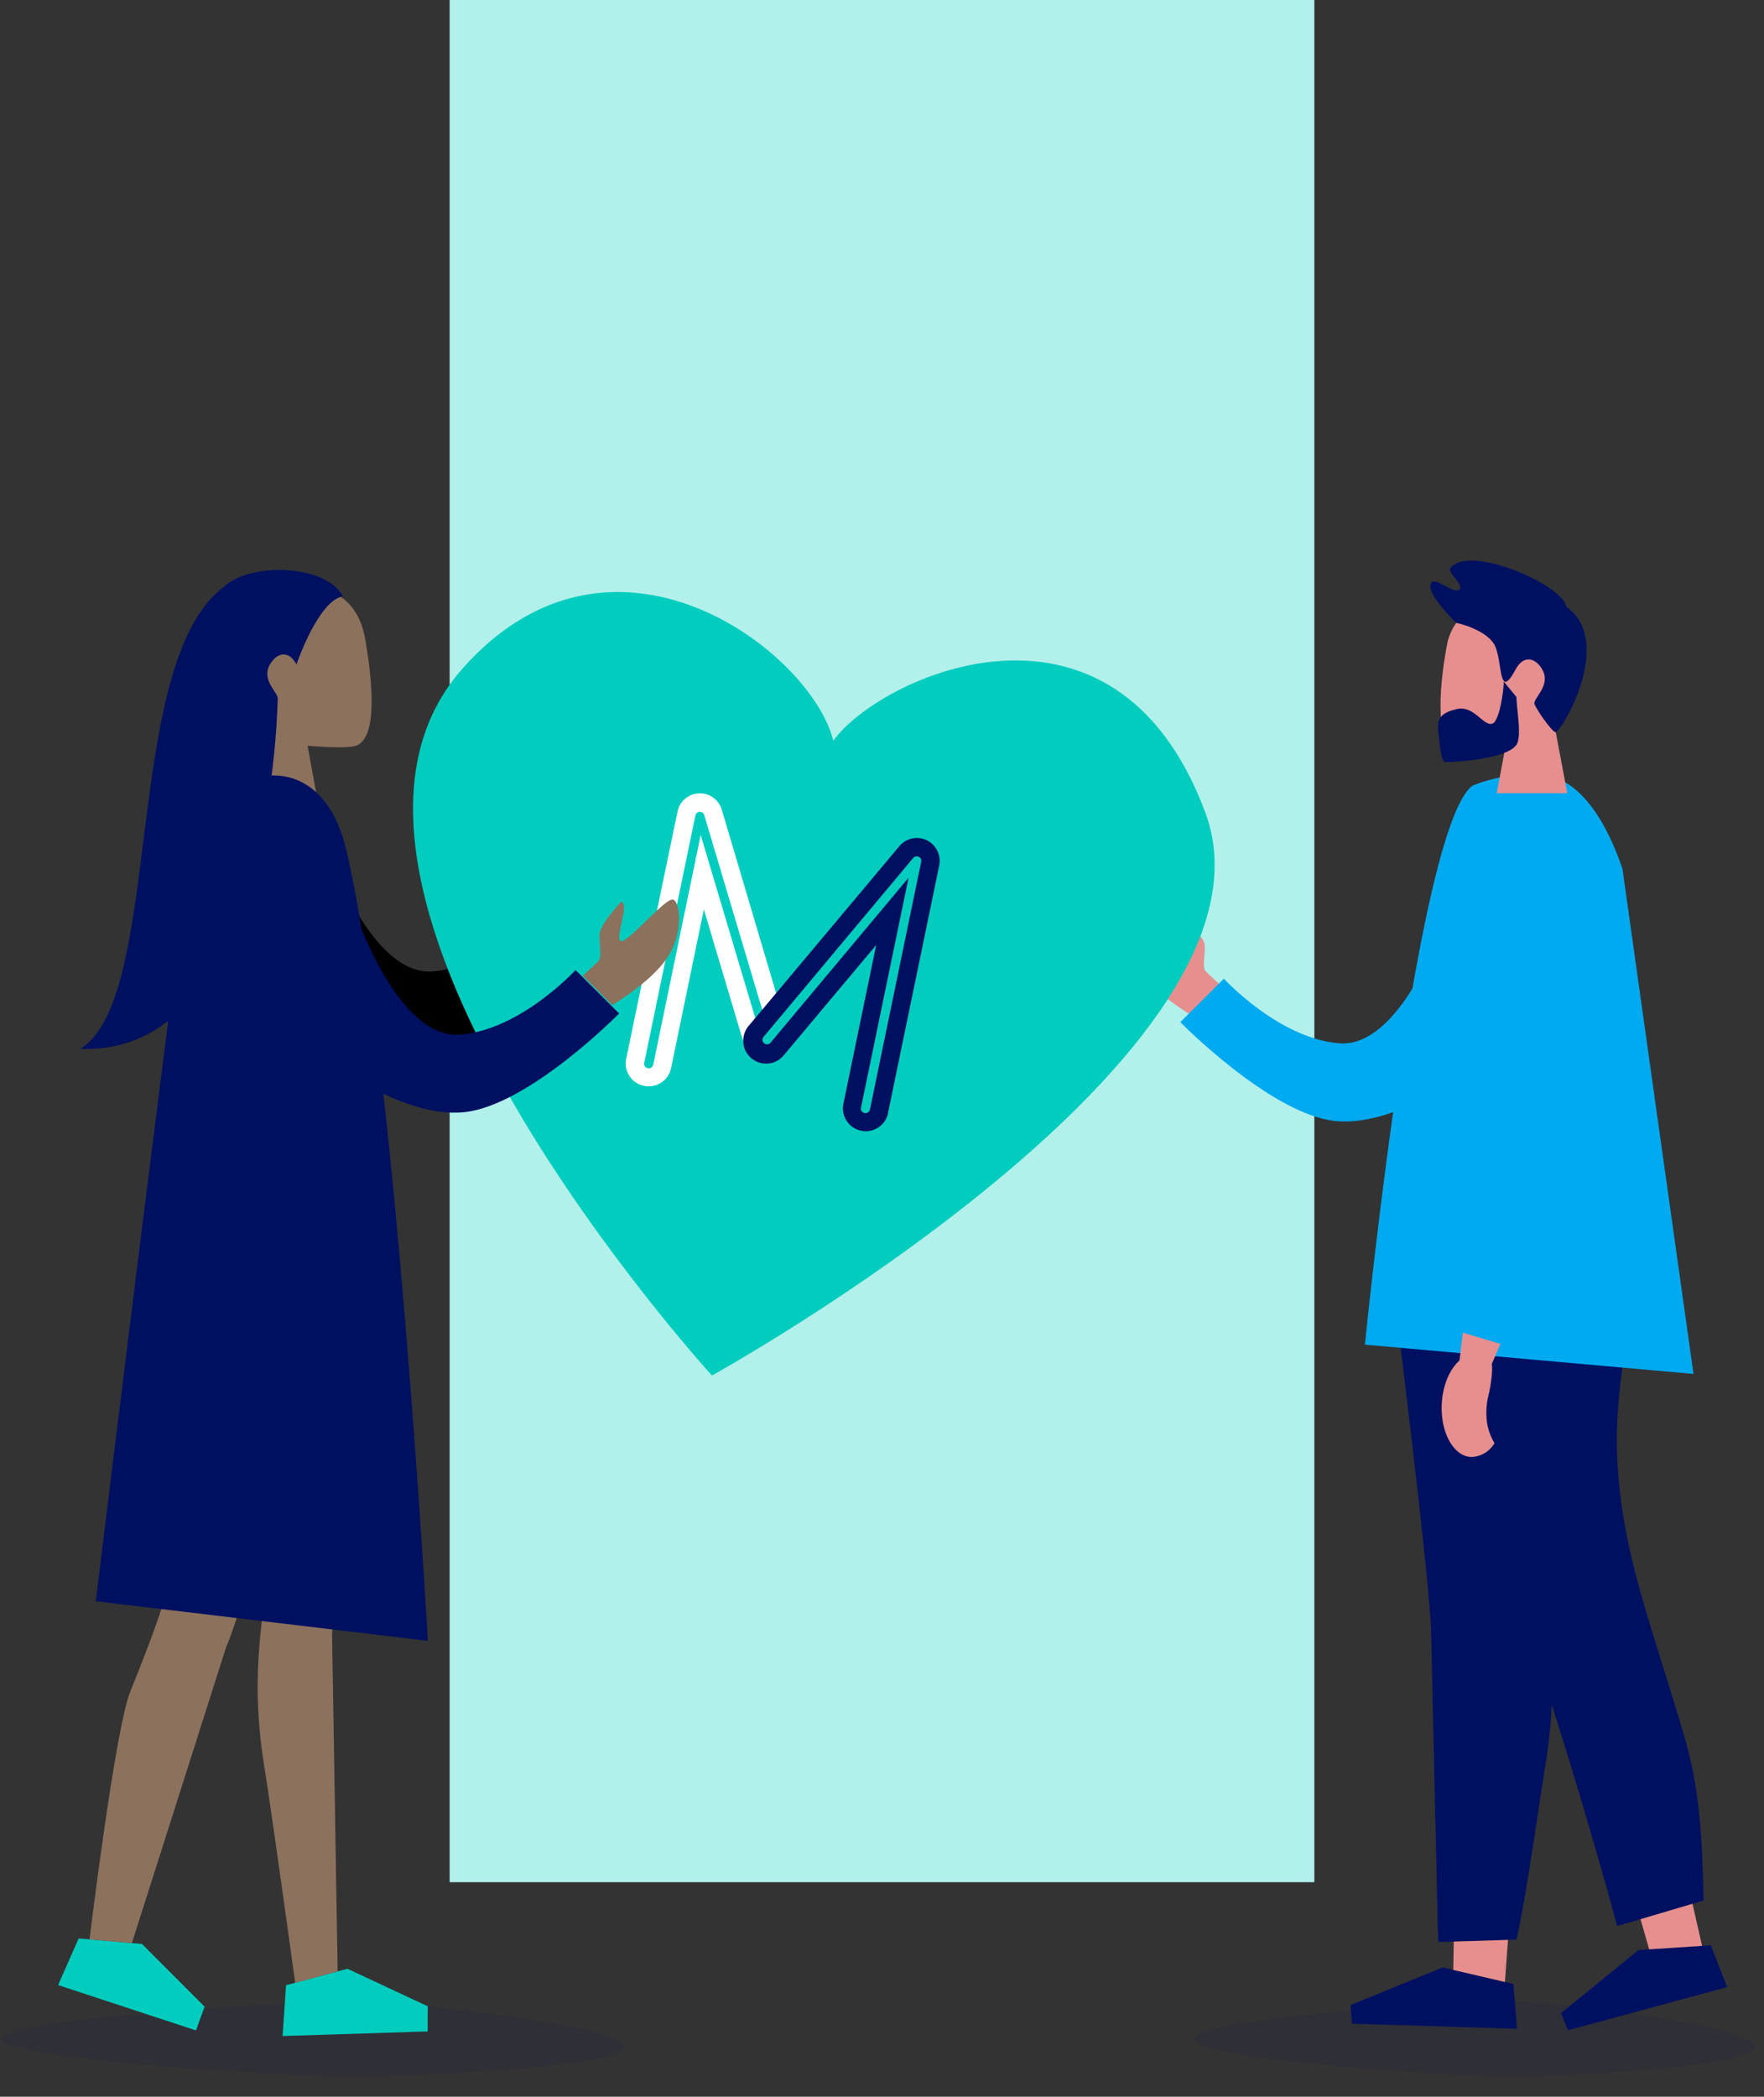
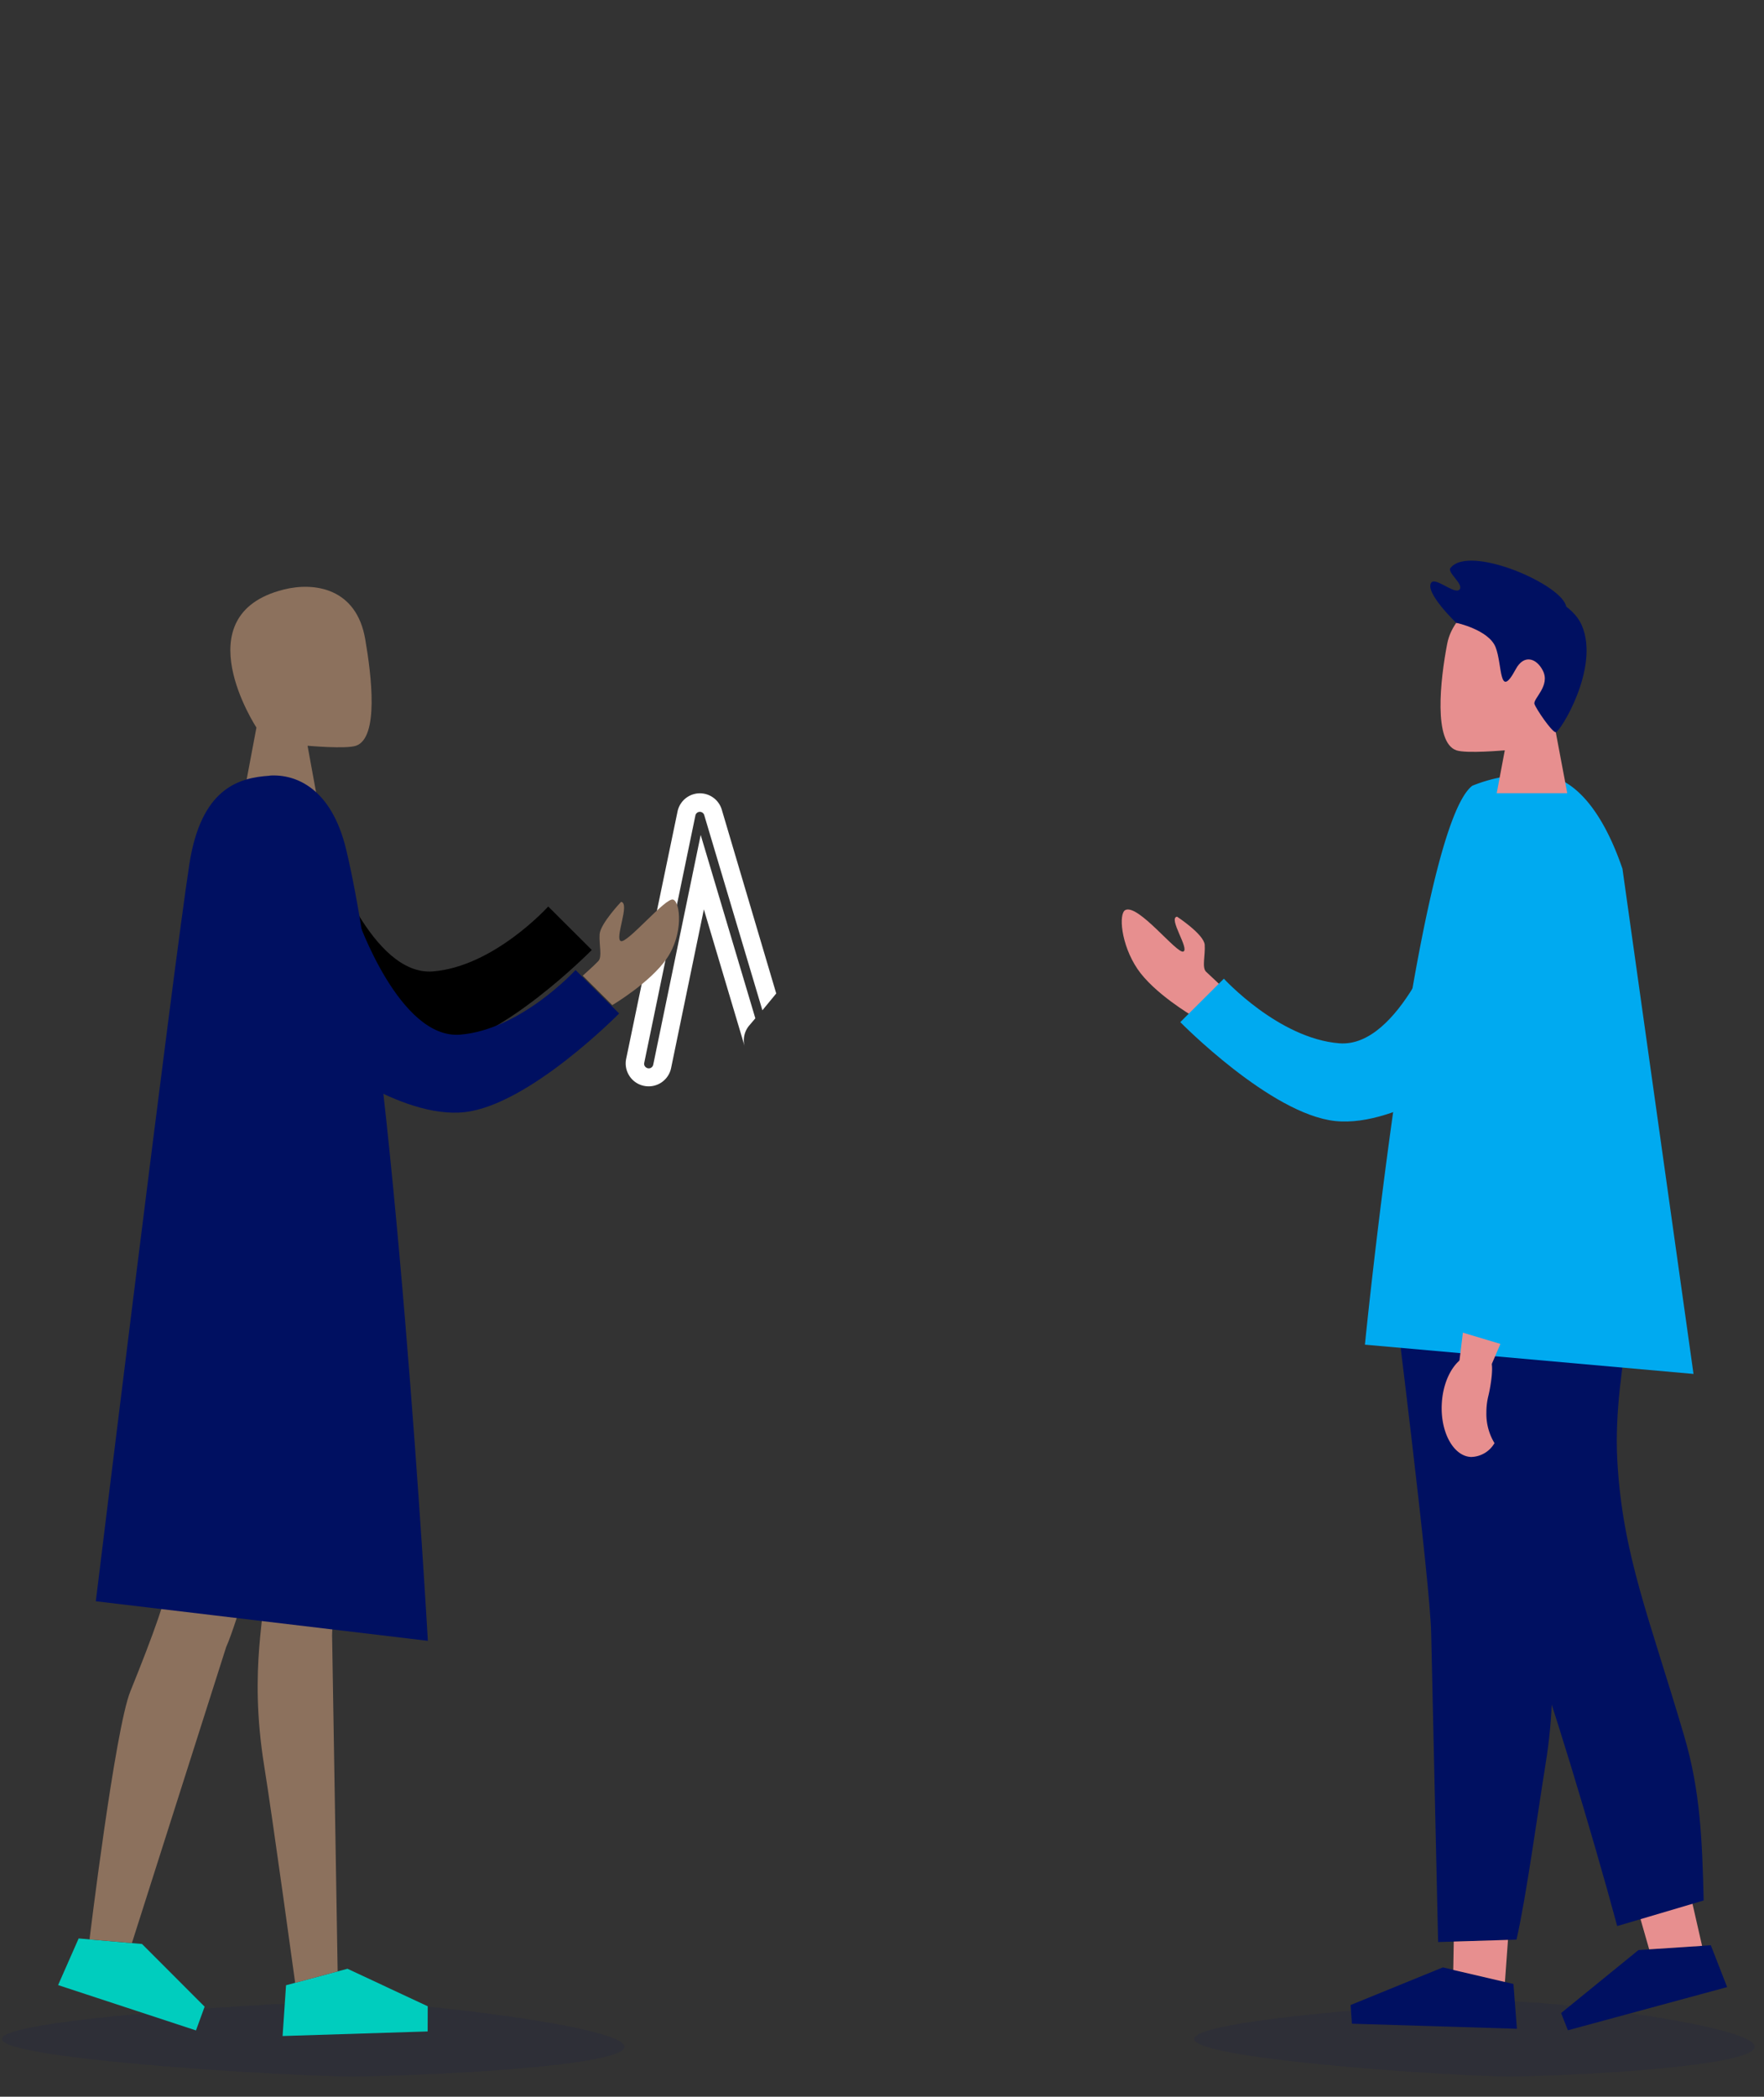
<svg xmlns="http://www.w3.org/2000/svg" width="255" height="303">
  <rect width="100%" height="100%" fill="#333333" stroke="none" />
-   <path fill="#b2f0eb" d="M65 0h125v272H65z" />
  <g fill="#001061">
    <path d="M253.65 295.78c0 3-28.4 4.3-35.62 4.3s-45.4-2.43-45.4-5.43 38.17-5.43 45.4-5.43 35.62 3.56 35.62 6.55z" opacity=".1" />
    <path d="M226.65 293.4l23.02-6.24-2.36-6.05-10.46.7-11.18 9.1z" />
  </g>
  <path fill="#e78f8f" d="M246.05 281.2l-7.65.5-1.54-5.38 7.7-1.65z" />
  <g fill="#001061">
    <path d="M206.93 187.74s11.55 44 14.55 50.6c2 4.47 8.77 26.88 12.3 40l12.5-3.7c-.22-8.57-.45-15.8-2.85-23.87-5-17-8.9-26.1-9.64-39.8s4.6-28.1 2.13-35.85-28.98 12.6-28.98 12.6z" />
    <path d="M235 174.37l-11.58 53.7c-.45 4.22 2.36 12.34 0 26.88-1.17 7.26-2.84 19.47-4.2 25.35l-11.33.35-1-44.54c-.1-7.32-5.63-51.2-5.63-51.2s29.55-20.68 33.75-10.53zm-39.57 118.08l23.85.73-.5-6.47-10.2-2.4-13.34 5.44z" />
  </g>
  <path d="M217.55 286.42l-7.47-1.74.07-4.1 7.84-.24zm-47.4-153.95s3.9 2.55 4 4.07-.42 3.25.18 3.87l2.26 2.12-4.27 4.25s-5.52-3.24-7.9-6.77-2.74-8-1.74-8.5c1.86-.92 7.45 6.38 8.38 6s-2.26-4.88-.9-5.04z" fill="#e78f8f" />
  <g fill="#00aaf0">
    <path d="M208.44 134s-6.06 17.47-14.84 16.77-16.68-9.34-16.68-9.34l-6.3 6.28S183.66 161 193 162s21.4-8.56 21.4-8.56L208.44 134z" />
    <path d="M222.92 112c4.53.28 8.7 5 11.62 13.55l10.27 73-47.5-4.23s7.42-74.52 15.52-80.77a22.17 22.17 0 0 1 10.1-1.55z" />
  </g>
  <path fill="#e78f8f" d="M221 85.85c-4.43-1.12-10.8 2-11.8 7.2s-2 14.23 1.33 15.38c1.46.5 7 0 7 0l-1.17 6.2h10.2l-1.67-8.86s10.68-16.22-3.88-19.9z" />
  <g fill="#001061">
    <path d="M210.5 90s4.7 1 5.7 3.53.46 7.74 2.9 3.2c1.18-2.22 3-1.63 3.92.16 1.16 2.22-1.46 4.1-1.2 4.85s2.48 4 3.06 4.08 6.45-9.3 3.78-15.45c-2.5-5.83-16.17-7.8-18.13-.36z" />
    <path d="M210.5 90s-4.6-4.4-3.6-5.8c.6-.85 3.4 1.77 4.08 1s-1.83-2.45-1.3-3.12c2.72-3.48 16.37 2.46 16.74 5.66S210.5 90 210.5 90z" />
  </g>
  <g fill="#e78f8f">
    <path d="M211.53 192.1l-.75 6.13 3.96 1 2.2-5.12z" />
    <path d="M208.42 202.9c.2-4.12 2.44-7.36 5-7.23a3.34 3.34 0 0 1 2 .89c.6.54.07 3.8-.27 5.18a9.77 9.77 0 0 0-.28 2.36 8.13 8.13 0 0 0 1.17 4.45 4 4 0 0 1-3.39 2c-2.53-.1-4.44-3.56-4.23-7.65z" />
  </g>
  <path fill="#00aaf0" d="M222.4 116c-6.46 1.86-6 10-7.43 42.23l-5.15 33.86 9 2.7s6.65-21.22 9.28-32.57 6.22-49.63-5.7-46.22z" />
  <g fill="#001061">
-     <path d="M210.66 102.45c2.46-.5 3.77 2.54 5.07 2.13.77-.24 1.43-3 1.65-5.77v-.32l1.82 2.22c.13 2.33.65 5 .2 6.53-.73 2.53-9.67 2.9-10.4 2.9s-.82-2.28-1.07-4.26.27-2.87 2.72-3.42z" />
    <path d="M90.27 295.78c0 3-31.54 4.3-39.57 4.3S.27 297.66.27 294.66s42.4-5.43 50.43-5.43 39.57 3.56 39.57 6.55z" opacity=".1" />
  </g>
  <path fill="#000" d="M47.74 123.6s6 17.48 14.84 16.78S79.25 131 79.25 131l6.3 6.28s-13 13.24-22.36 14.26S41.8 143 41.8 143l5.94-19.4z" />
-   <path fill="#00cdbe" d="M174.2 117.32c-13.2-35.24-47.14-19.52-53.74-10.27C117.3 94.13 88.43 72 66.72 96.78c-27.84 31.82 36.2 102 36.2 102s84.38-46.63 71.28-81.46z" />
  <path fill="#8c715d" d="M41 85.2c4.43-1.12 10.55-.23 11.8 7.2.9 5.2 2 14.22-1.34 15.37-1.45.5-7 0-7 0l1.53 8.37L35.4 114l1.67-8.86S26.38 88.87 41 85.2z" />
  <path fill="#00cdbe" d="M61.82 293.57l-20.97.66.5-7.34 8.88-2.38 11.6 5.42z" />
  <path fill="#8c715d" d="M48 236.48c.12-7.28 6.36-51 6.36-51s-25-20.6-29.16-10.5l13 53.5c.42 4.2-2.34 12.28 0 26.77 1.17 7.24 4.47 31.3 4.47 31.3l6.14-1.66-.8-48.42z" />
  <path fill="#00cdbe" d="M28.33 293.42L8.4 286.87l2.97-6.74 9.16.8 9.05 9.06z" />
  <path fill="#8c715d" d="M24.28 175.73c-2.47 7.73 2.85 22.06 2.13 35.7s-.67 15.93-7.57 33c-2.22 5.5-5.9 35.84-5.9 35.84l6.13.52L32.7 238c3-6.63 14.5-50.42 14.5-50.42S26.74 168 24.28 175.73z" />
  <g fill="#001061">
    <path d="M39 112.1c-4.53.28-9.94 1.84-11.63 12.8C25 140.3 13.85 231.4 13.85 231.4l48 5.72S57 151.5 50 122.6c-2.12-8.6-7.13-10.76-11-10.52z" />
-     <path d="M32.37 84.8c-14.84 11.07-8.62 59.32-20.76 66.78 27.94 1 28.53-50.55 28.53-50.55.25-.75-2.37-2.64-1.2-4.85.94-1.8 2.73-2.4 3.92-.16 0 0 3.1-9.17 6.7-9.85-2.42-4.6-13.3-5-17.18-1.37z" />
  </g>
  <path fill="#fff" d="M93.1 156.92a3.31 3.31 0 0 0 3.91-2.56l4.74-22.94 5.9 19.8a3.31 3.31 0 0 1 .64-3l.9-1.06-7.9-26.5-6.86 33.2c-.075.36-.426.6-.785.515s-.6-.426-.515-.785l7.4-35.77a.66.66 0 0 1 1.28 0l8.4 28.18 2-2.43-7.87-26.56a3.3 3.3 0 0 0-6.4.28L90.52 153a3.31 3.31 0 0 0 .472 2.493c.482.736 1.237 1.25 2.098 1.427z" />
-   <path fill="#001061" d="M128.37 160.84l7.4-35.77a3.3 3.3 0 0 0-5.76-2.79l-21.72 25.9c-.8.9-1.066 2.17-.665 3.313a3.31 3.31 0 0 0 5.735.937l13.3-15.86-4.74 22.93c-.24 1.156.156 2.35 1.037 3.137s2.115 1.04 3.235.67 1.96-1.31 2.198-2.467zm-3.9-.8l6.87-33.2-20 23.9a.66.66 0 0 1-1-.85L132 124a.66.66 0 0 1 1.16.56l-7.4 35.77c-.075.36-.426.6-.785.515s-.6-.426-.515-.785l.02-.02z" />
  <path fill="#8c715d" d="M89.78 130.33s-3 3.16-3.1 4.68.4 3.25-.18 3.87-2.26 2.12-2.26 2.12l4.27 4.25s5.5-3.25 7.9-6.77 1.95-8.1.9-8.48-6.62 6.36-7.56 6 1.38-5.5.03-5.67z" />
  <path fill="#001061" d="M51.68 132.75s6.06 17.48 14.84 16.77 16.68-9.34 16.68-9.34l6.3 6.28s-13 13.24-22.35 14.26-21.4-8.56-21.4-8.56l5.93-19.4z" />
</svg>